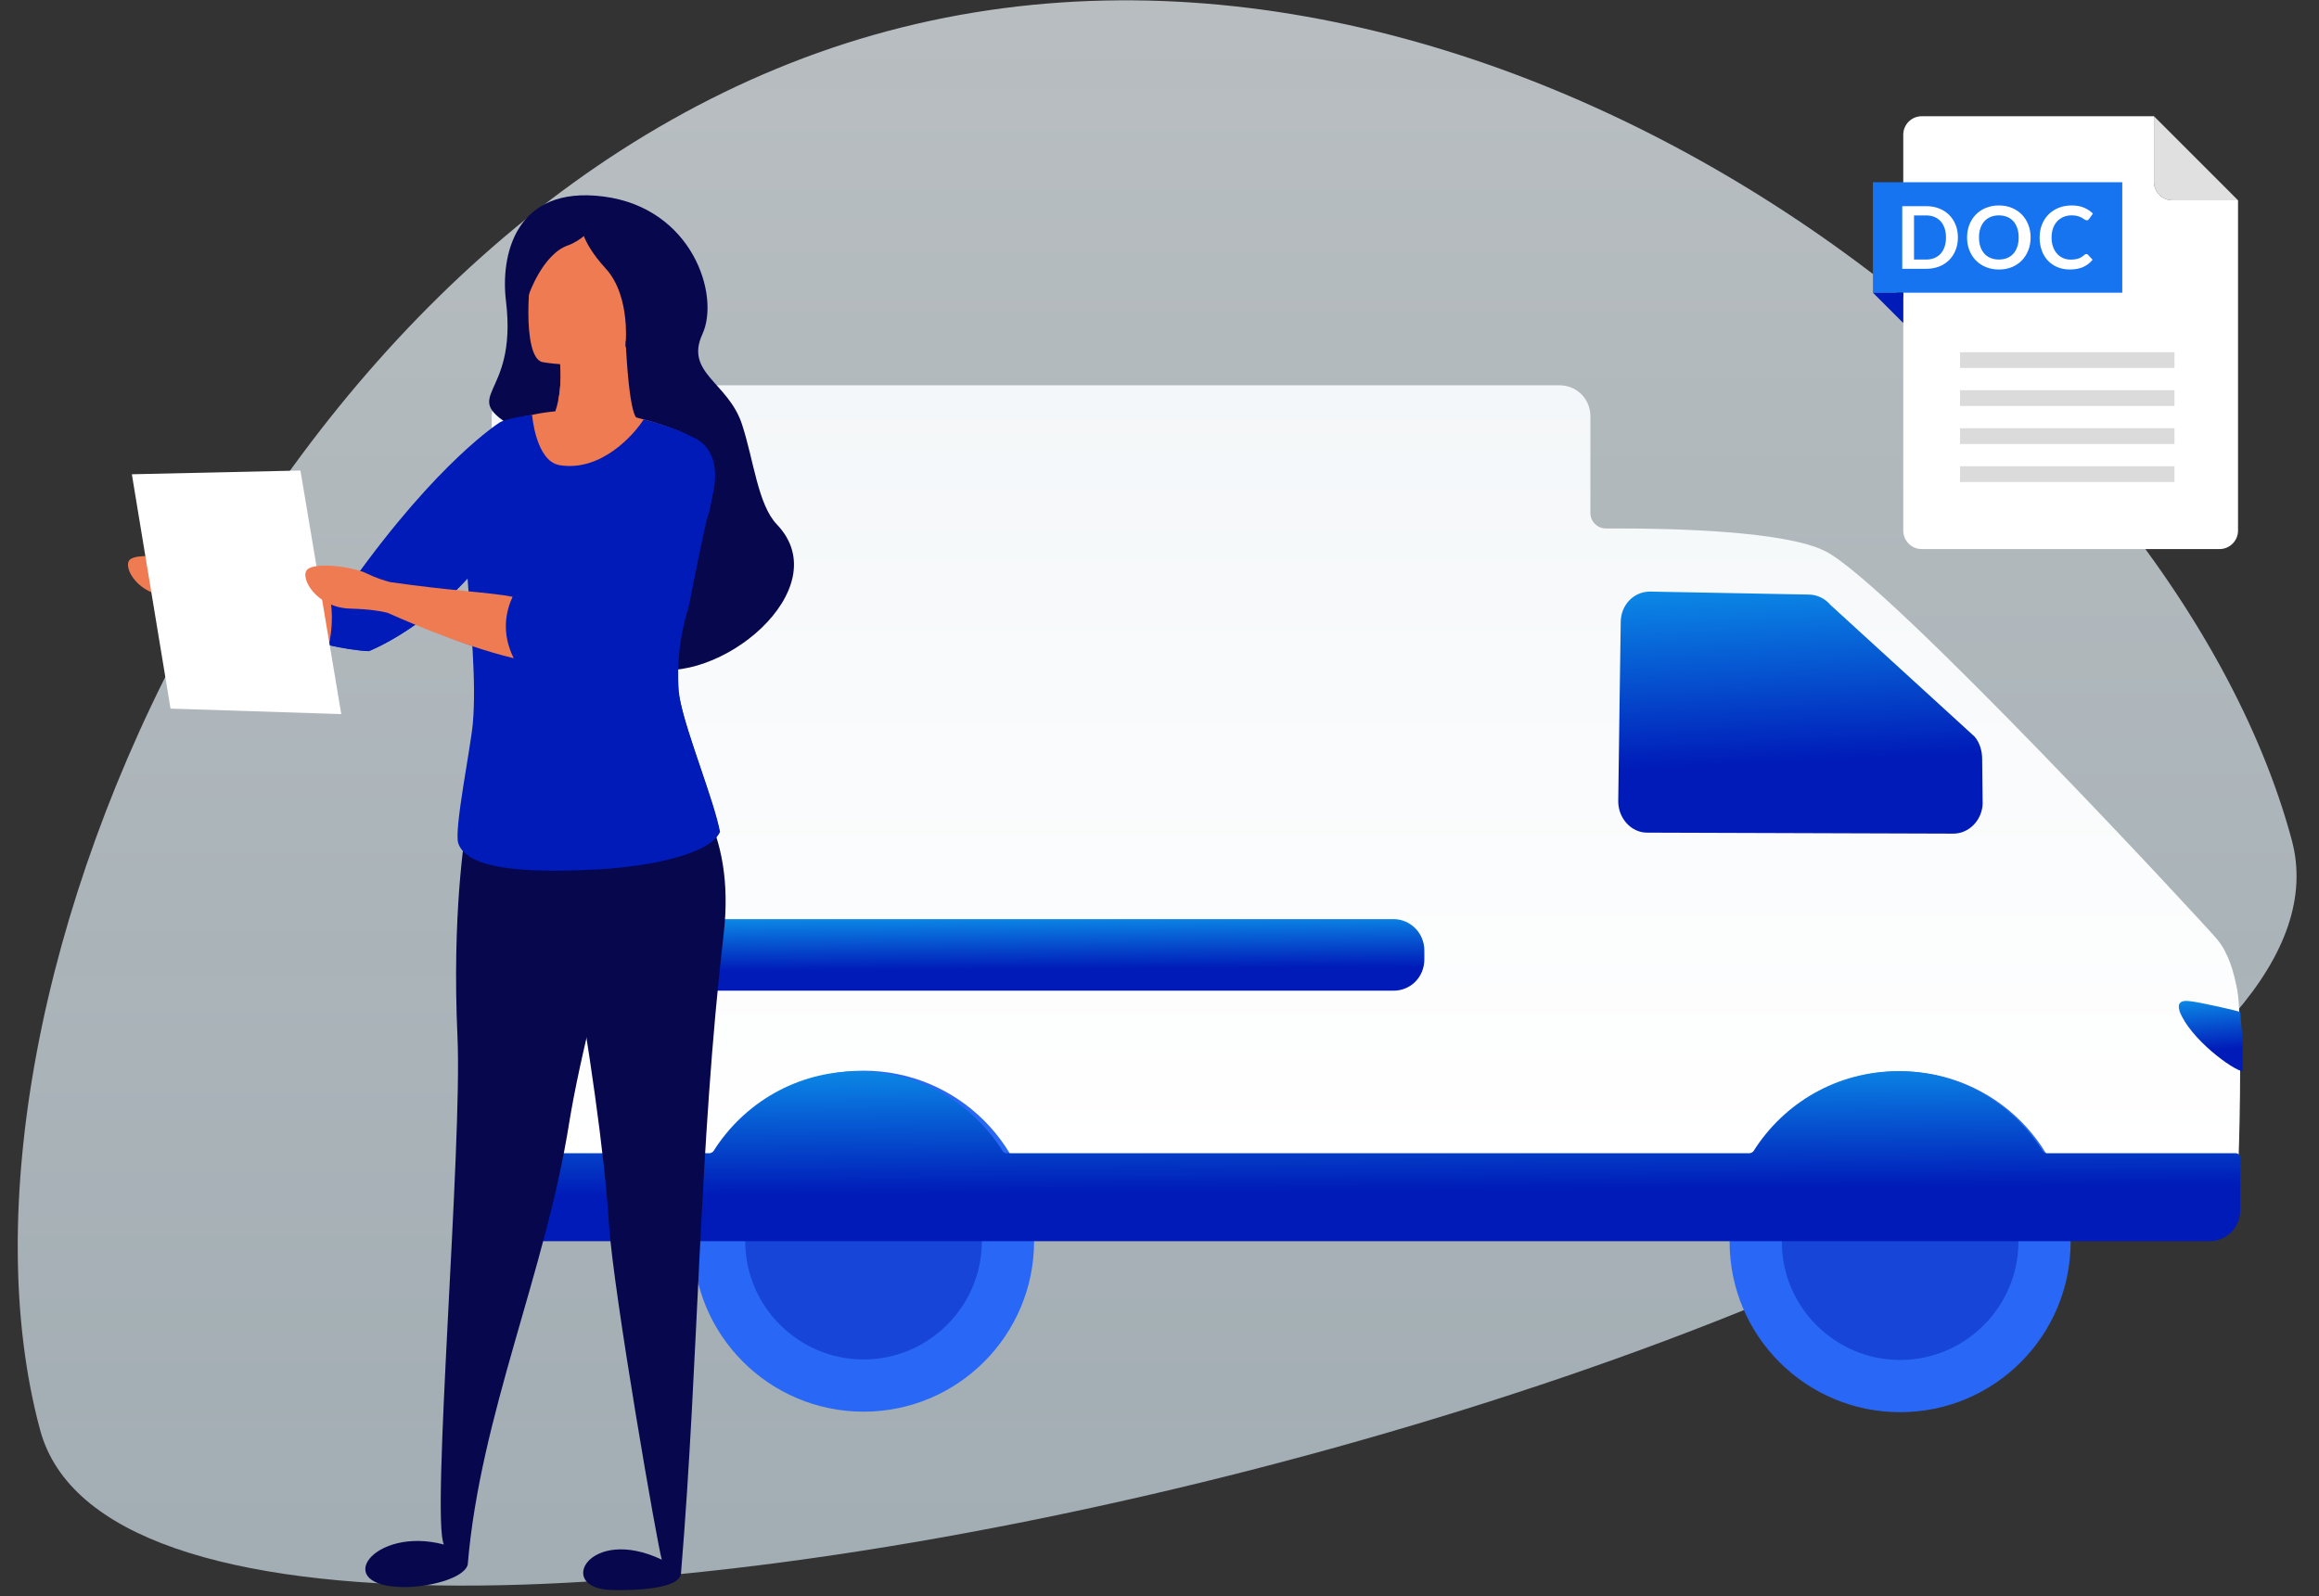
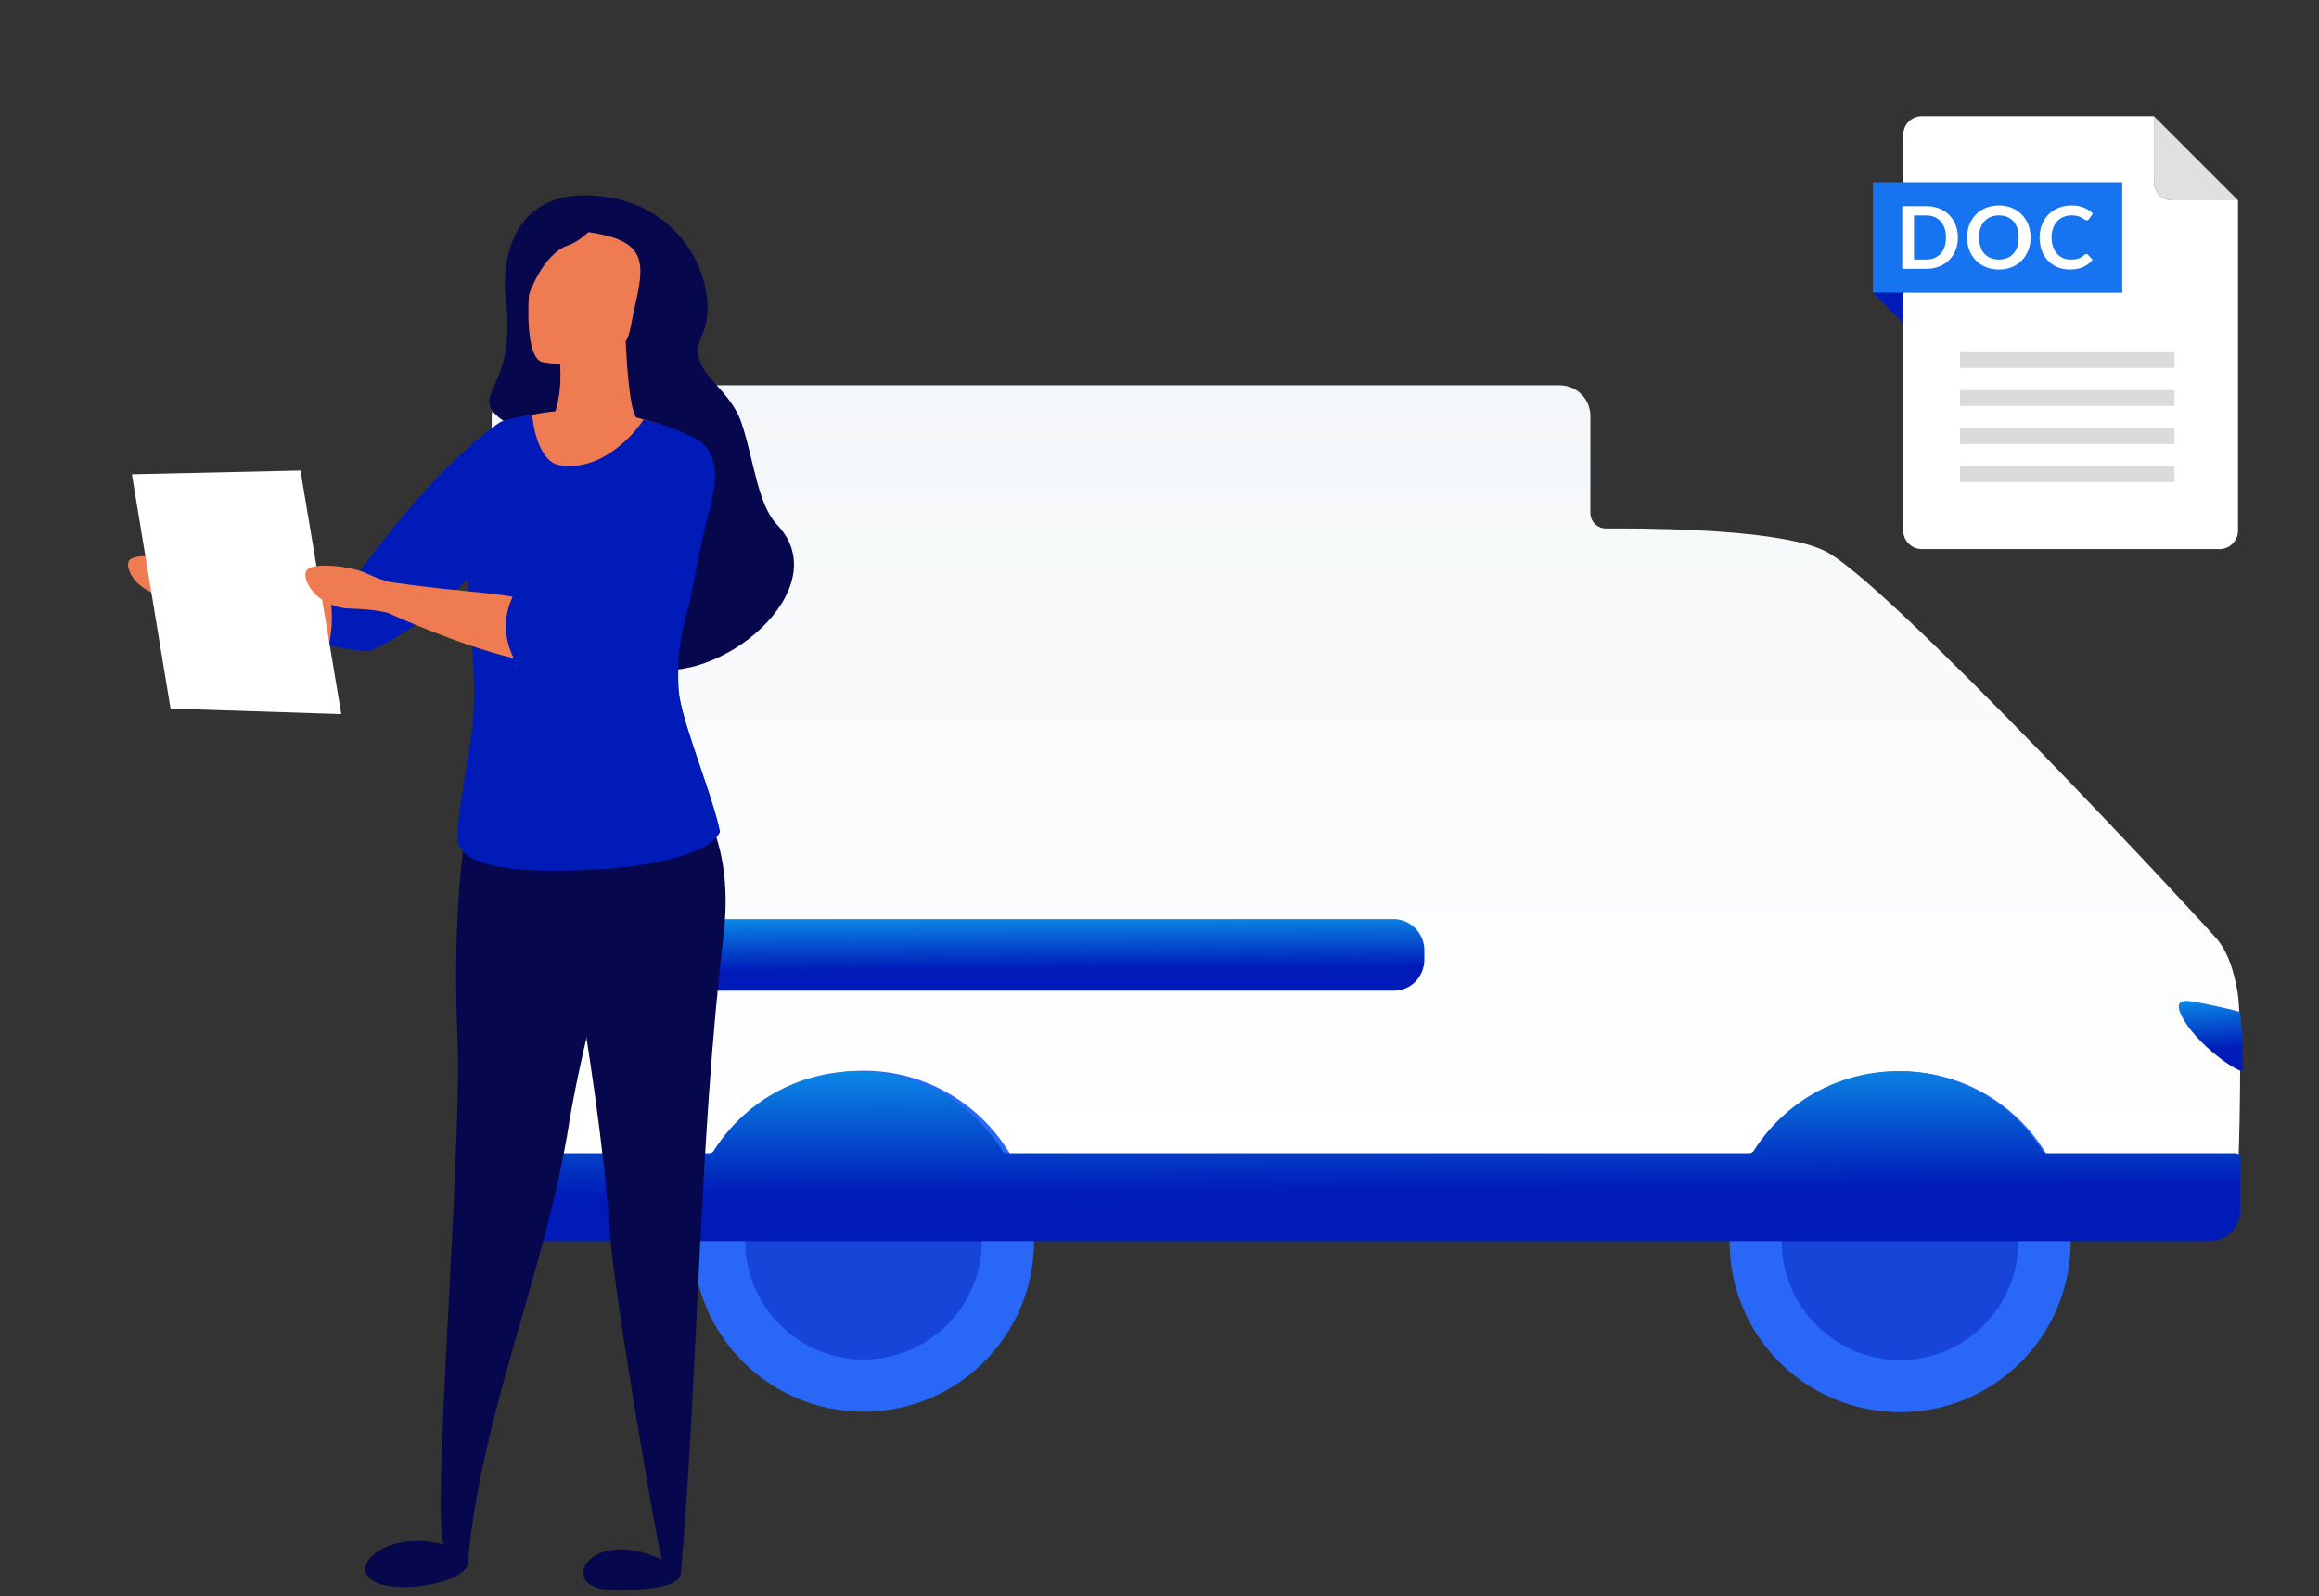
<svg xmlns="http://www.w3.org/2000/svg" width="382" height="263" viewBox="0 0 382 263" fill="none">
  <rect x="0" y="0" width="382" height="263" fill="#333333" stroke="none" />
  <g clip-path="url(#clip0_4102_2079)">
-     <path opacity="0.7" fill-rule="evenodd" clip-rule="evenodd" d="M6.608 235.611C-12.753 163.75 45.672 31.912 146.304 5.096C246.936 -21.72 357.355 63.585 377.512 138.397C397.668 213.209 25.97 307.472 6.608 235.611Z" fill="url(#paint0_linear_4102_2079)" />
    <path d="M86.153 63.487H256.902C259.768 63.487 261.979 65.78 261.979 68.565V84.534C261.979 85.926 263.126 87.073 264.518 87.073C265.173 87.073 265.91 87.073 266.729 87.073C275.574 87.073 294.164 87.482 300.715 90.84C311.116 96.081 363.446 152.588 365.247 154.799C367.131 157.092 367.95 160.122 368.523 163.07C368.933 165.118 369.014 170.359 369.014 175.764C369.014 181.824 368.851 188.13 368.769 190.259C368.769 190.668 368.441 190.996 368.032 190.996H81.731C81.322 190.996 80.994 190.668 80.994 190.259V68.647C81.076 65.78 83.369 63.487 86.153 63.487Z" fill="url(#paint1_linear_4102_2079)" />
    <path d="M284.91 204.59C284.91 220.15 297.521 232.68 312.999 232.68C328.559 232.68 341.089 220.068 341.089 204.59C341.089 189.03 328.477 176.501 312.999 176.501C297.521 176.501 284.91 189.03 284.91 204.59Z" fill="#2968F6" />
    <path d="M293.508 204.59C293.508 215.318 302.271 224.081 312.999 224.081C323.727 224.081 332.49 215.318 332.49 204.59C332.49 193.862 323.727 185.1 312.999 185.1C302.271 185.1 293.508 193.78 293.508 204.59Z" fill="#1645D8" />
    <path d="M114.161 204.508C114.161 220.068 126.773 232.598 142.251 232.598C157.81 232.598 170.34 219.986 170.34 204.508C170.34 188.949 157.729 176.419 142.251 176.419C126.773 176.419 114.161 188.949 114.161 204.508Z" fill="#2968F6" />
    <path d="M122.76 204.508C122.76 215.236 131.523 223.999 142.251 223.999C152.979 223.999 161.741 215.236 161.741 204.508C161.741 193.78 152.979 185.018 142.251 185.018C131.523 185.018 122.76 193.698 122.76 204.508Z" fill="#1645D8" />
-     <path d="M271.807 97.473L297.931 97.965C299.323 97.965 300.633 98.62 301.534 99.684L325.283 121.386C326.102 122.369 326.512 123.679 326.512 125.071L326.594 132.524C326.43 135.226 324.301 137.356 321.762 137.356L271.315 137.192C268.695 137.192 266.566 134.817 266.566 132.032C266.647 124.416 266.893 109.348 266.975 102.551C266.975 99.684 269.104 97.473 271.807 97.473Z" fill="url(#paint2_linear_4102_2079)" />
    <path d="M358.942 165.527C359.187 164.872 360.006 164.872 360.661 164.954C361.972 165.036 368.851 166.592 369.014 166.755C369.014 166.755 369.342 170.359 369.424 171.669C369.424 172.734 369.424 176.501 369.424 176.501C367.95 176.419 360.743 171.178 359.023 166.592C358.942 166.182 358.86 165.855 358.942 165.527Z" fill="url(#paint3_linear_4102_2079)" />
    <path d="M105.972 163.234H229.549C232.416 163.234 234.627 160.941 234.627 158.075V156.601C234.627 153.734 232.334 151.441 229.549 151.441H105.972C103.105 151.441 100.894 153.734 100.894 156.601V158.075C100.894 160.941 103.187 163.234 105.972 163.234Z" fill="url(#paint4_linear_4102_2079)" />
    <path d="M116.864 190.013C117.109 190.013 117.355 189.849 117.519 189.686C122.514 181.742 131.277 176.501 141.35 176.501C151.423 176.501 160.185 181.742 165.181 189.686C165.345 189.931 165.59 190.013 165.836 190.013H288.185C288.431 190.013 288.677 189.849 288.84 189.686C293.836 181.742 302.599 176.501 312.672 176.501C322.744 176.501 331.507 181.742 336.503 189.686C336.666 189.931 336.912 190.013 337.158 190.013H368.277C368.687 190.013 369.014 190.341 369.014 190.75V199.431C369.014 202.297 366.721 204.508 363.937 204.508H86.153C83.287 204.508 81.076 202.215 81.076 199.431V190.75C81.076 190.341 81.404 190.013 81.813 190.013H116.864Z" fill="url(#paint5_linear_4102_2079)" />
    <path d="M75.358 170.821C74.454 150.873 76.475 137.844 77.069 134.587C78.662 126.099 106.456 135.181 106.456 135.181C106.456 135.181 101.725 150.422 97.849 165.9L96.708 170.607C95.876 174.15 95.115 177.621 94.497 180.854C94.235 182.233 93.998 183.565 93.784 184.849C89.876 209.65 79.101 233.15 77.046 257.816C76.38 260.122 70.519 261.501 66.703 261.501C54.221 261.501 61.473 251.396 73.123 254.487C70.983 250.326 76.184 188.825 75.358 170.821Z" fill="#07074E" />
    <path d="M100.322 201.777C98.776 177.24 89.742 132.162 89.742 132.162C89.742 132.162 102.343 117.041 107.883 122.652C113.375 128.215 121.244 136.394 119.2 153.964C115.125 188.935 115.107 224.073 112.186 259.123C112.186 262.452 100.702 261.977 100.702 261.977C91.43 261.739 97.017 251.278 109.024 256.984C108.448 255.554 100.995 212.626 100.322 201.777Z" fill="#07074E" />
    <path d="M83.346 49.59C82.443 42.243 84.749 30.498 99.395 32.376C114.04 34.254 118.653 48.639 115.705 55.058C112.757 61.453 119.961 62.999 122.219 69.894C124.169 75.814 124.835 83.161 127.997 86.442C138.149 97.069 118.249 113.403 106.266 109.956C84.44 103.679 81.634 102.752 82.395 85.586C82.799 76.789 89.623 73.389 85.296 70.845C74.811 64.734 85.367 66.209 83.346 49.59Z" fill="#07074E" />
    <path d="M87.769 73.175L92.096 79.666L100.821 79.238L104.863 68.824C104.863 68.824 103.627 68.586 103.032 55.581L92.143 58.91C92.143 58.91 92.714 62.309 91.953 65.995C91.43 68.562 90.241 71.297 87.769 73.175Z" fill="#EE7B52" />
    <path d="M86.556 68.586C87.126 68.586 97.374 65.162 112.043 71.13C112.043 71.13 105.077 110.954 108.073 118.539C111.069 126.147 112.21 132.875 112.21 132.875L79.78 133.279C79.78 133.279 80.232 107.198 78.734 97.973C77.236 88.724 86.556 68.586 86.556 68.586Z" fill="#EE7B52" />
    <path d="M112.019 115.424C111.829 114.663 111.687 113.974 111.639 113.403C111.211 108.6 111.948 104.677 113.137 100.826C113.161 100.754 113.184 100.707 113.184 100.636C113.208 100.54 113.256 100.374 113.303 100.184C113.303 100.184 113.303 100.184 113.303 100.16C113.351 99.97 113.398 99.756 113.47 99.518C113.493 99.447 113.517 99.352 113.517 99.257C114.349 95.524 116.18 86.132 116.656 84.849C116.822 84.421 116.988 83.684 117.155 82.804C117.654 79.975 117.868 75.481 116.204 73.603C113.898 70.987 106.028 69.109 106.028 69.109C104.435 71.629 99.014 77.763 92.191 76.646C88.244 76.004 87.649 68.348 87.649 68.348C83.417 68.919 82.347 69.585 82.347 69.585C82.347 69.585 72.219 75.909 57.882 96.047C57.431 96.689 56.337 96.618 53.698 96.094C50.322 95.429 43.451 95.524 33.084 94.002C33.084 94.002 32.728 94.264 32.633 95.405C32.419 97.901 32.157 98.638 32.157 98.638C32.157 98.638 38.981 101.848 46.256 104.154C48.824 104.963 51.511 105.724 54.078 106.294C56.456 106.817 58.738 107.198 60.736 107.293C60.736 107.293 69.009 104.107 77.022 95.286C77.497 102.704 78.52 112.286 77.878 119.276C77.521 123.246 74.787 136.656 75.476 138.89C76.903 143.527 87.84 143.764 97.611 143.289C97.825 143.289 98.039 143.265 98.253 143.265C99.775 143.17 101.249 143.051 102.652 142.885C105.267 142.599 107.55 142.219 109.024 141.862C110.926 141.434 113.327 140.792 115.277 139.865C116.774 139.152 117.987 138.249 118.534 137.107C117.63 132.019 113.113 121.011 112.019 115.424Z" fill="#001BB8" />
    <path d="M90.74 128.287C92.595 134.563 93.665 139.723 98.325 143.218C99.847 143.123 101.321 143.004 102.723 142.837C105.339 142.552 107.621 142.172 109.095 141.815C110.997 141.387 113.399 140.745 115.348 139.818C116.846 139.104 118.059 138.201 118.605 137.06C117.654 131.996 113.137 120.987 112.043 115.424C111.948 114.877 111.853 114.378 111.829 113.95C111.425 108.957 112.067 104.844 113.185 100.826C113.256 100.612 113.303 100.398 113.375 100.184C113.375 100.184 113.375 100.184 113.375 100.16C113.422 100.017 113.47 99.803 113.541 99.518C113.565 99.447 113.589 99.352 113.589 99.257C114.326 95.714 116.275 84.611 116.775 83.161C116.941 82.709 117.108 81.924 117.25 80.95L113.351 77.193C113.351 77.193 90.954 86.751 86.009 99.946C81.064 113.142 88.078 119.276 90.74 128.287Z" fill="#001BB8" />
    <path d="M46.328 104.131C51.297 105.7 56.67 107.079 60.783 107.269C60.783 107.269 69.176 104.059 77.236 95.072C77.569 93.55 77.902 90.983 76.047 91.72C73.456 92.766 63.874 105.058 60.26 105.319C57.669 105.51 50.298 104.654 46.328 104.131Z" fill="#001BB8" />
    <path d="M64.017 100.636C64.017 100.636 75.049 106.175 84.63 108.482C87.388 109.147 90.051 109.599 92.31 109.718C92.31 109.718 102.818 106.698 110.474 95.548C124.597 74.91 113.945 71.986 113.945 71.986C113.945 71.986 103.769 78.31 89.457 98.448C88.957 99.162 87.697 98.995 84.44 98.329C80.969 97.616 74.026 97.711 64.469 96.308C64.469 96.308 64.302 96.665 64.207 97.806C64.017 100.303 64.017 100.636 64.017 100.636Z" fill="#001BB8" />
    <path d="M53.769 96.071C50.441 95.429 43.356 95.381 33.156 93.883C32.371 93.622 31.468 93.289 30.636 92.885C28.448 91.791 22.623 91.054 21.387 92.219C20.151 93.384 22.695 98.115 28.02 98.258C29.875 98.306 31.278 98.448 32.3 98.615C32.871 98.876 39.409 101.92 46.351 104.107C48.919 104.915 51.606 105.676 54.174 106.247C55.172 101.706 54.459 98.139 53.769 96.071Z" fill="#EE7B52" />
    <path d="M91.953 65.971C96.447 65.614 103.032 55.557 103.032 55.557L92.143 58.886C92.143 58.91 92.738 62.286 91.953 65.971Z" fill="#EE7B52" />
    <path d="M89.29 59.647C89.29 59.647 102.343 62.262 103.841 54.107C105.339 45.952 108.049 40.792 99.775 38.795C91.501 36.775 89.314 39.58 88.149 42.195C87.008 44.787 85.938 58.743 89.29 59.647Z" fill="#EE7B52" />
-     <path d="M95.686 36.751C95.686 36.751 95.448 39.509 99.751 44.216C104.055 48.9 103.009 57.269 103.009 57.269C103.009 57.269 110.236 43.669 106.385 39.342C102.533 34.991 95.686 36.751 95.686 36.751Z" fill="#07074E" />
    <path d="M100.916 33.161C100.916 33.161 94.426 30.997 87.983 37.345C85.201 40.079 85.629 45.453 87.103 48.567C87.103 48.567 89.385 41.886 93.546 40.436C97.707 38.962 100.916 33.161 100.916 33.161Z" fill="#07074E" />
    <path d="M49.49 77.526L21.72 78.144L28.092 116.755L56.218 117.659L49.49 77.526Z" fill="white" />
    <path d="M84.63 108.458C82.538 104.297 83.346 100.659 84.44 98.329C80.969 97.616 73.978 97.331 64.421 95.928C64.421 95.928 64.421 95.928 64.421 95.952C63.398 95.69 61.877 95.215 60.498 94.525C58.168 93.36 51.938 92.576 50.631 93.836C49.299 95.072 52.034 100.136 57.716 100.279C60.854 100.374 62.756 100.683 63.826 100.968C64.777 101.373 75.5 106.27 84.63 108.458Z" fill="#EE7B52" />
    <path d="M354.816 29.968C354.816 31.639 356.182 33.003 357.851 33.003H368.664L354.816 19.152V29.968Z" fill="#E0E0E0" />
    <path d="M354.816 29.968V19.152H316.554C314.884 19.152 313.518 20.518 313.518 22.187V87.431C313.518 89.101 314.884 90.467 316.554 90.467H365.627C367.296 90.467 368.662 89.101 368.662 87.431V33.003H357.849C356.18 33.003 354.813 31.639 354.813 29.968H354.816Z" fill="white" />
    <path d="M349.592 30.027H308.521V48.23H349.592V30.027Z" fill="#1774F0" />
    <path d="M308.521 48.228L313.518 53.225V48.228H308.521Z" fill="#001BB8" />
    <path d="M358.192 58.032H322.867V60.629H358.192V58.032Z" fill="#DBDBDB" />
    <path d="M358.192 64.296H322.867V66.892H358.192V64.296Z" fill="#DBDBDB" />
    <path d="M358.192 70.559H322.867V73.156H358.192V70.559Z" fill="#DBDBDB" />
    <path d="M358.192 76.823H322.867V79.42H358.192V76.823Z" fill="#DBDBDB" />
    <path d="M322.517 39.13C322.517 39.886 322.391 40.582 322.138 41.214C321.885 41.846 321.532 42.392 321.074 42.849C320.617 43.307 320.068 43.66 319.424 43.913C318.783 44.166 318.07 44.292 317.29 44.292H313.351V33.968H317.293C318.072 33.968 318.785 34.094 319.427 34.349C320.068 34.604 320.619 34.96 321.077 35.413C321.535 35.868 321.887 36.412 322.14 37.044C322.393 37.675 322.519 38.372 322.519 39.127L322.517 39.13ZM320.555 39.13C320.555 38.562 320.478 38.054 320.326 37.606C320.173 37.156 319.956 36.776 319.677 36.464C319.396 36.152 319.055 35.913 318.652 35.746C318.249 35.58 317.796 35.496 317.293 35.496H315.287V42.764H317.293C317.798 42.764 318.251 42.68 318.652 42.513C319.055 42.346 319.396 42.108 319.677 41.796C319.958 41.483 320.175 41.104 320.326 40.654C320.478 40.203 320.555 39.695 320.555 39.13Z" fill="white" />
    <path d="M334.496 39.129C334.496 39.885 334.37 40.586 334.117 41.232C333.864 41.876 333.511 42.436 333.054 42.906C332.596 43.378 332.047 43.745 331.404 44.01C330.762 44.275 330.049 44.406 329.27 44.406C328.49 44.406 327.777 44.275 327.131 44.01C326.487 43.745 325.934 43.378 325.474 42.906C325.013 42.434 324.658 41.876 324.405 41.232C324.153 40.588 324.026 39.887 324.026 39.129C324.026 38.371 324.153 37.672 324.405 37.026C324.658 36.382 325.013 35.824 325.474 35.352C325.934 34.88 326.485 34.513 327.131 34.248C327.777 33.984 328.487 33.852 329.27 33.852C330.052 33.852 330.762 33.986 331.404 34.253C332.047 34.52 332.596 34.887 333.054 35.357C333.511 35.827 333.864 36.382 334.117 37.028C334.37 37.675 334.496 38.373 334.496 39.132V39.129ZM332.527 39.129C332.527 38.562 332.453 38.054 332.302 37.605C332.152 37.155 331.938 36.773 331.656 36.459C331.375 36.144 331.034 35.903 330.631 35.739C330.228 35.572 329.775 35.488 329.272 35.488C328.769 35.488 328.313 35.572 327.908 35.739C327.503 35.905 327.159 36.146 326.876 36.459C326.592 36.773 326.375 37.155 326.222 37.605C326.07 38.056 325.993 38.564 325.993 39.129C325.993 39.694 326.07 40.204 326.222 40.653C326.375 41.103 326.592 41.483 326.876 41.795C327.159 42.107 327.503 42.346 327.908 42.513C328.313 42.679 328.766 42.763 329.272 42.763C329.777 42.763 330.23 42.679 330.631 42.513C331.034 42.346 331.375 42.107 331.656 41.795C331.938 41.483 332.152 41.103 332.302 40.653C332.453 40.202 332.527 39.694 332.527 39.129Z" fill="white" />
    <path d="M343.676 41.855C343.781 41.855 343.872 41.895 343.948 41.976L344.704 42.797C344.284 43.316 343.769 43.712 343.159 43.989C342.548 44.265 341.814 44.404 340.956 44.404C340.19 44.404 339.501 44.273 338.888 44.01C338.276 43.748 337.753 43.386 337.322 42.918C336.888 42.451 336.556 41.895 336.325 41.247C336.094 40.6 335.979 39.892 335.979 39.127C335.979 38.362 336.108 37.642 336.366 36.995C336.623 36.352 336.983 35.796 337.451 35.329C337.918 34.861 338.476 34.499 339.124 34.239C339.773 33.979 340.491 33.85 341.277 33.85C342.064 33.85 342.713 33.972 343.288 34.218C343.862 34.463 344.353 34.787 344.761 35.193L344.12 36.084C344.082 36.142 344.034 36.192 343.974 36.235C343.915 36.278 343.834 36.299 343.729 36.299C343.624 36.299 343.507 36.256 343.392 36.17C343.278 36.084 343.133 35.992 342.956 35.891C342.78 35.791 342.558 35.698 342.288 35.612C342.019 35.526 341.678 35.484 341.263 35.484C340.777 35.484 340.331 35.567 339.926 35.736C339.518 35.906 339.17 36.147 338.876 36.461C338.583 36.776 338.354 37.157 338.192 37.608C338.028 38.059 337.946 38.564 337.946 39.125C337.946 39.685 338.028 40.221 338.192 40.674C338.357 41.127 338.578 41.507 338.86 41.816C339.141 42.127 339.47 42.363 339.852 42.527C340.233 42.692 340.641 42.773 341.08 42.773C341.342 42.773 341.578 42.758 341.79 42.73C342.002 42.701 342.198 42.656 342.377 42.594C342.556 42.532 342.725 42.453 342.885 42.355C343.044 42.258 343.202 42.138 343.359 41.995C343.407 41.953 343.457 41.919 343.509 41.893C343.562 41.867 343.619 41.855 343.681 41.855H343.676Z" fill="white" />
  </g>
  <defs>
    <linearGradient id="paint0_linear_4102_2079" x1="190.612" y1="0.052" x2="190.612" y2="261.259" gradientUnits="userSpaceOnUse">
      <stop stop-color="#F1F9FD" />
      <stop offset="1" stop-color="#E3F5FF" stop-opacity="0.9" />
    </linearGradient>
    <linearGradient id="paint1_linear_4102_2079" x1="225.004" y1="63.487" x2="225.004" y2="190.996" gradientUnits="userSpaceOnUse">
      <stop stop-color="#F4F7F9" />
      <stop offset="1" stop-color="white" />
    </linearGradient>
    <linearGradient id="paint2_linear_4102_2079" x1="293.628" y1="80.701" x2="295.674" y2="125.649" gradientUnits="userSpaceOnUse">
      <stop stop-color="#11C3FF" />
      <stop offset="1" stop-color="#001BB8" />
    </linearGradient>
    <linearGradient id="paint3_linear_4102_2079" x1="363.649" y1="160.045" x2="364.631" y2="173.053" gradientUnits="userSpaceOnUse">
      <stop stop-color="#11C3FF" />
      <stop offset="1" stop-color="#001BB8" />
    </linearGradient>
    <linearGradient id="paint4_linear_4102_2079" x1="161.185" y1="146.482" x2="161.265" y2="159.8" gradientUnits="userSpaceOnUse">
      <stop stop-color="#11C3FF" />
      <stop offset="1" stop-color="#001BB8" />
    </linearGradient>
    <linearGradient id="paint5_linear_4102_2079" x1="210.887" y1="164.722" x2="211.097" y2="196.352" gradientUnits="userSpaceOnUse">
      <stop stop-color="#11C3FF" />
      <stop offset="1" stop-color="#001BB8" />
    </linearGradient>
    <clipPath id="clip0_4102_2079">
      <rect width="382" height="262.339" fill="white" transform="translate(0 0.15)" />
    </clipPath>
  </defs>
</svg>